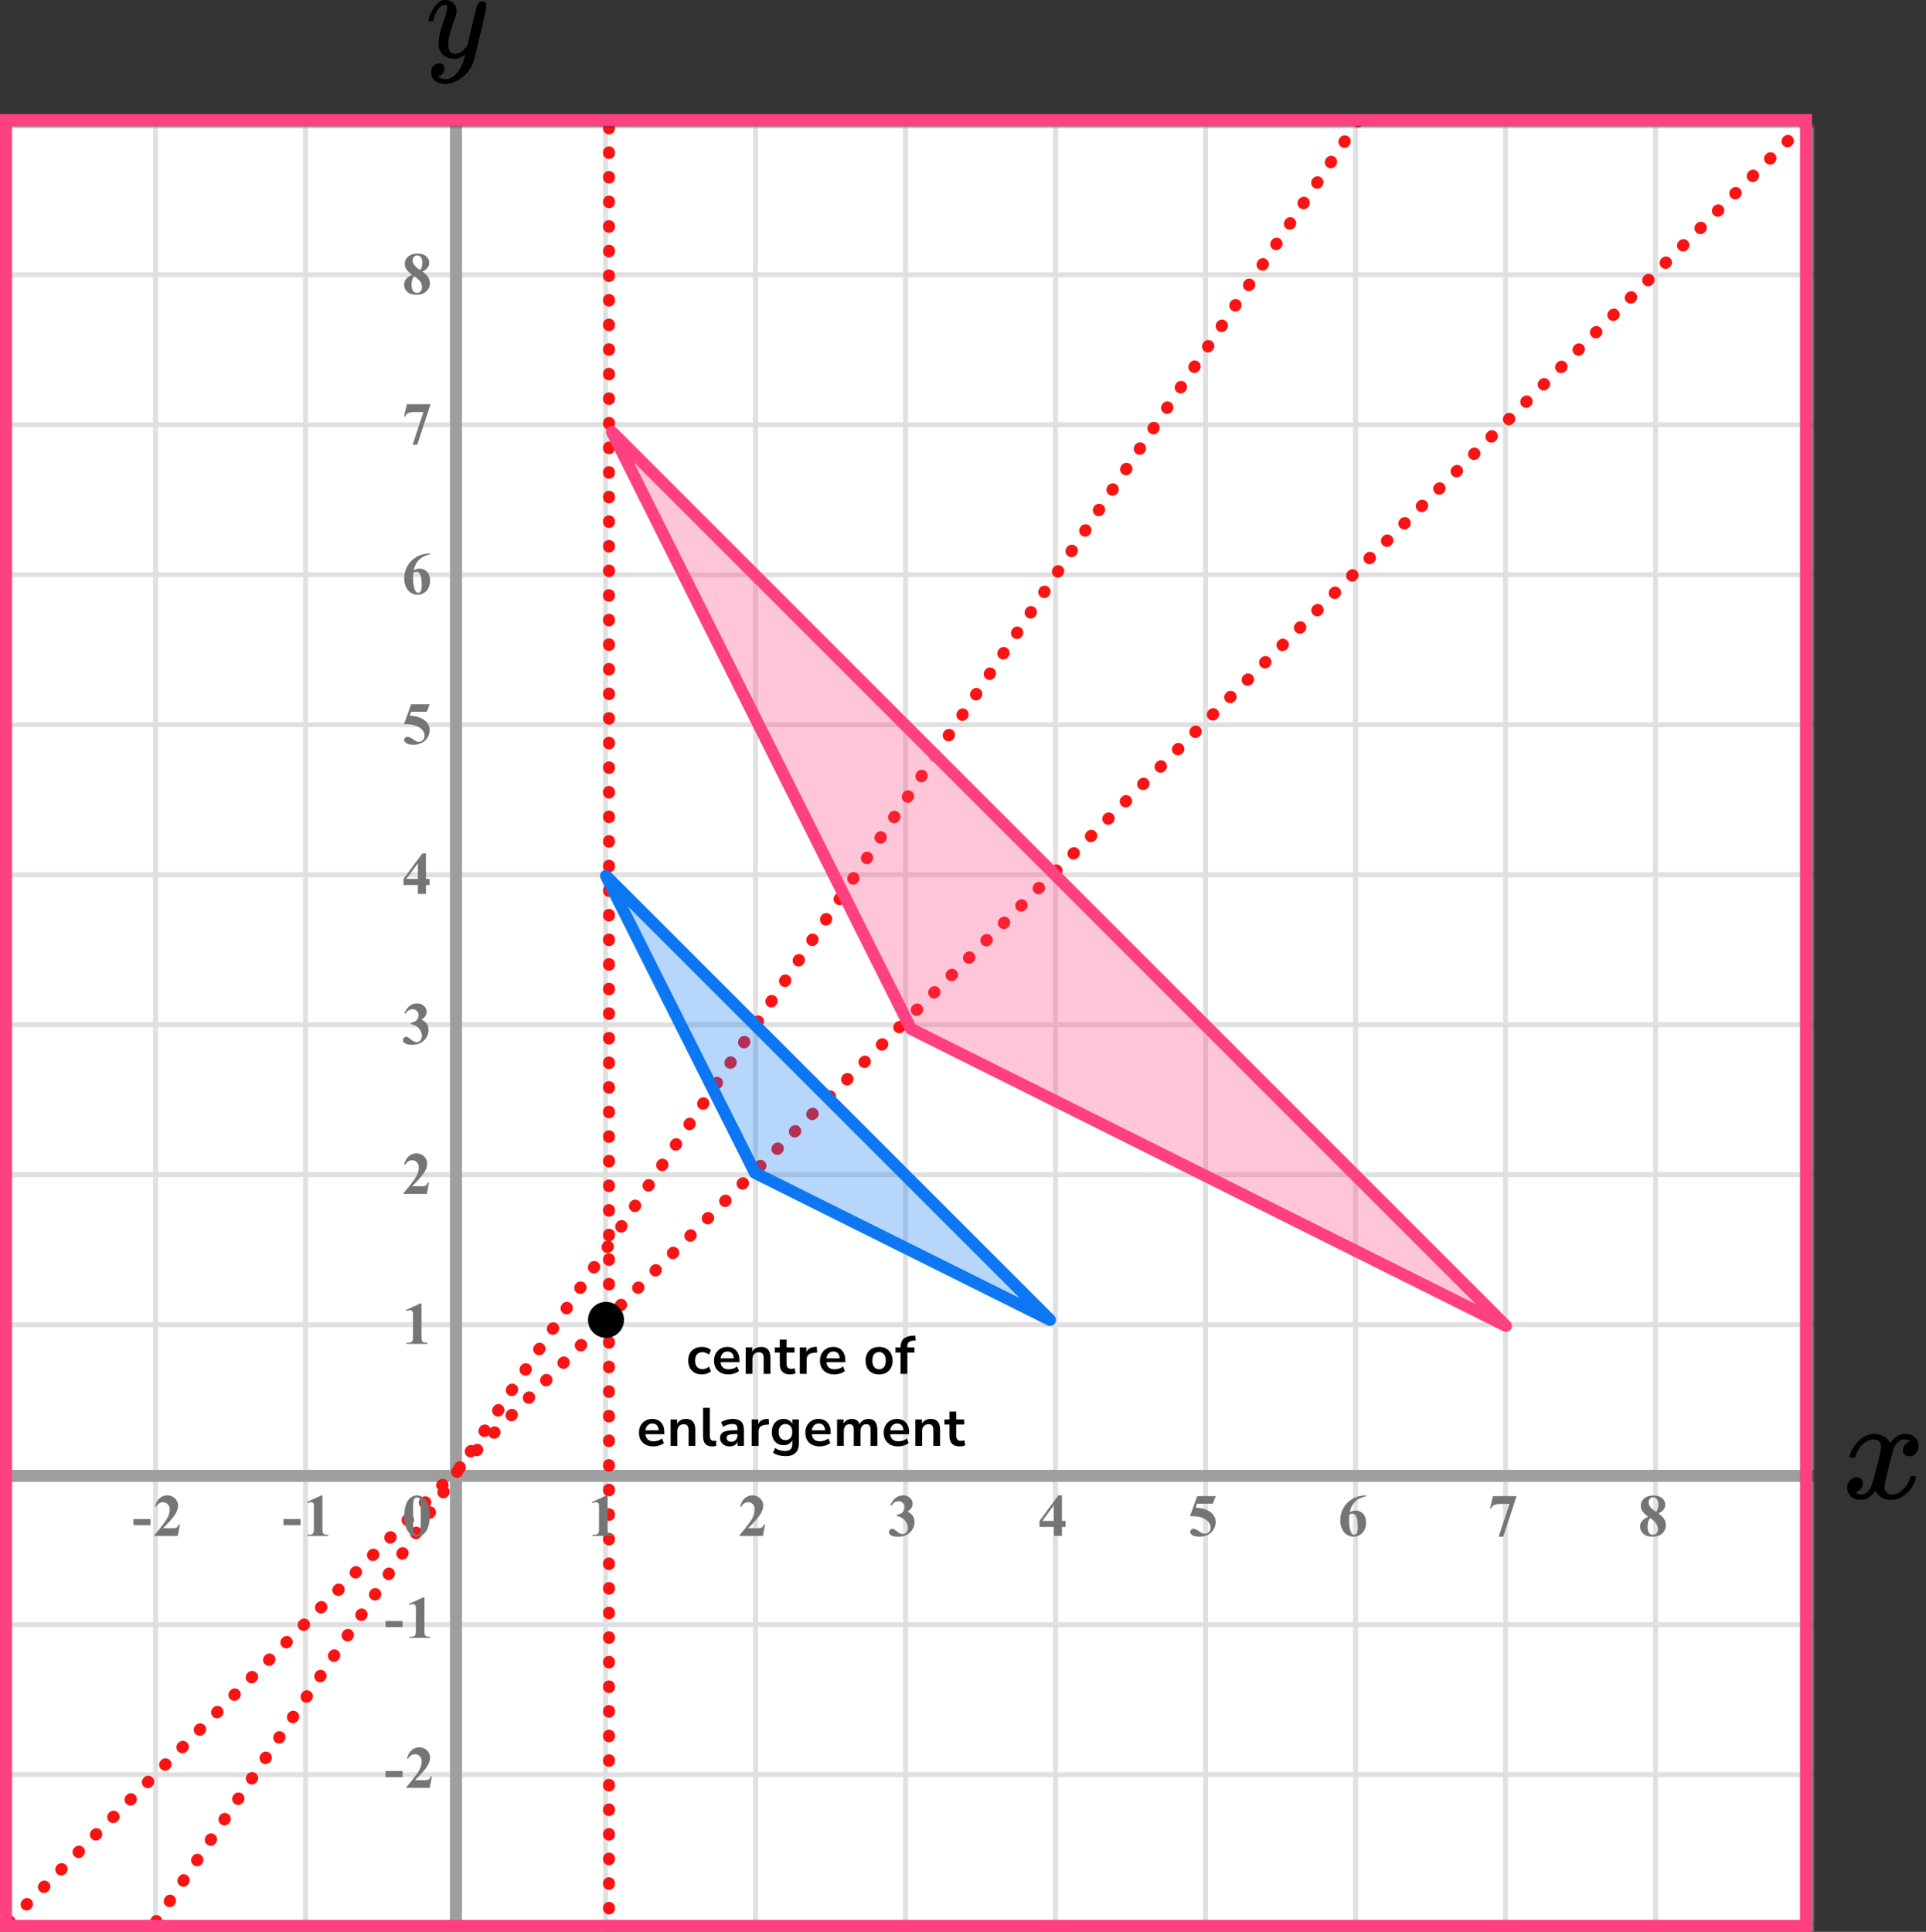
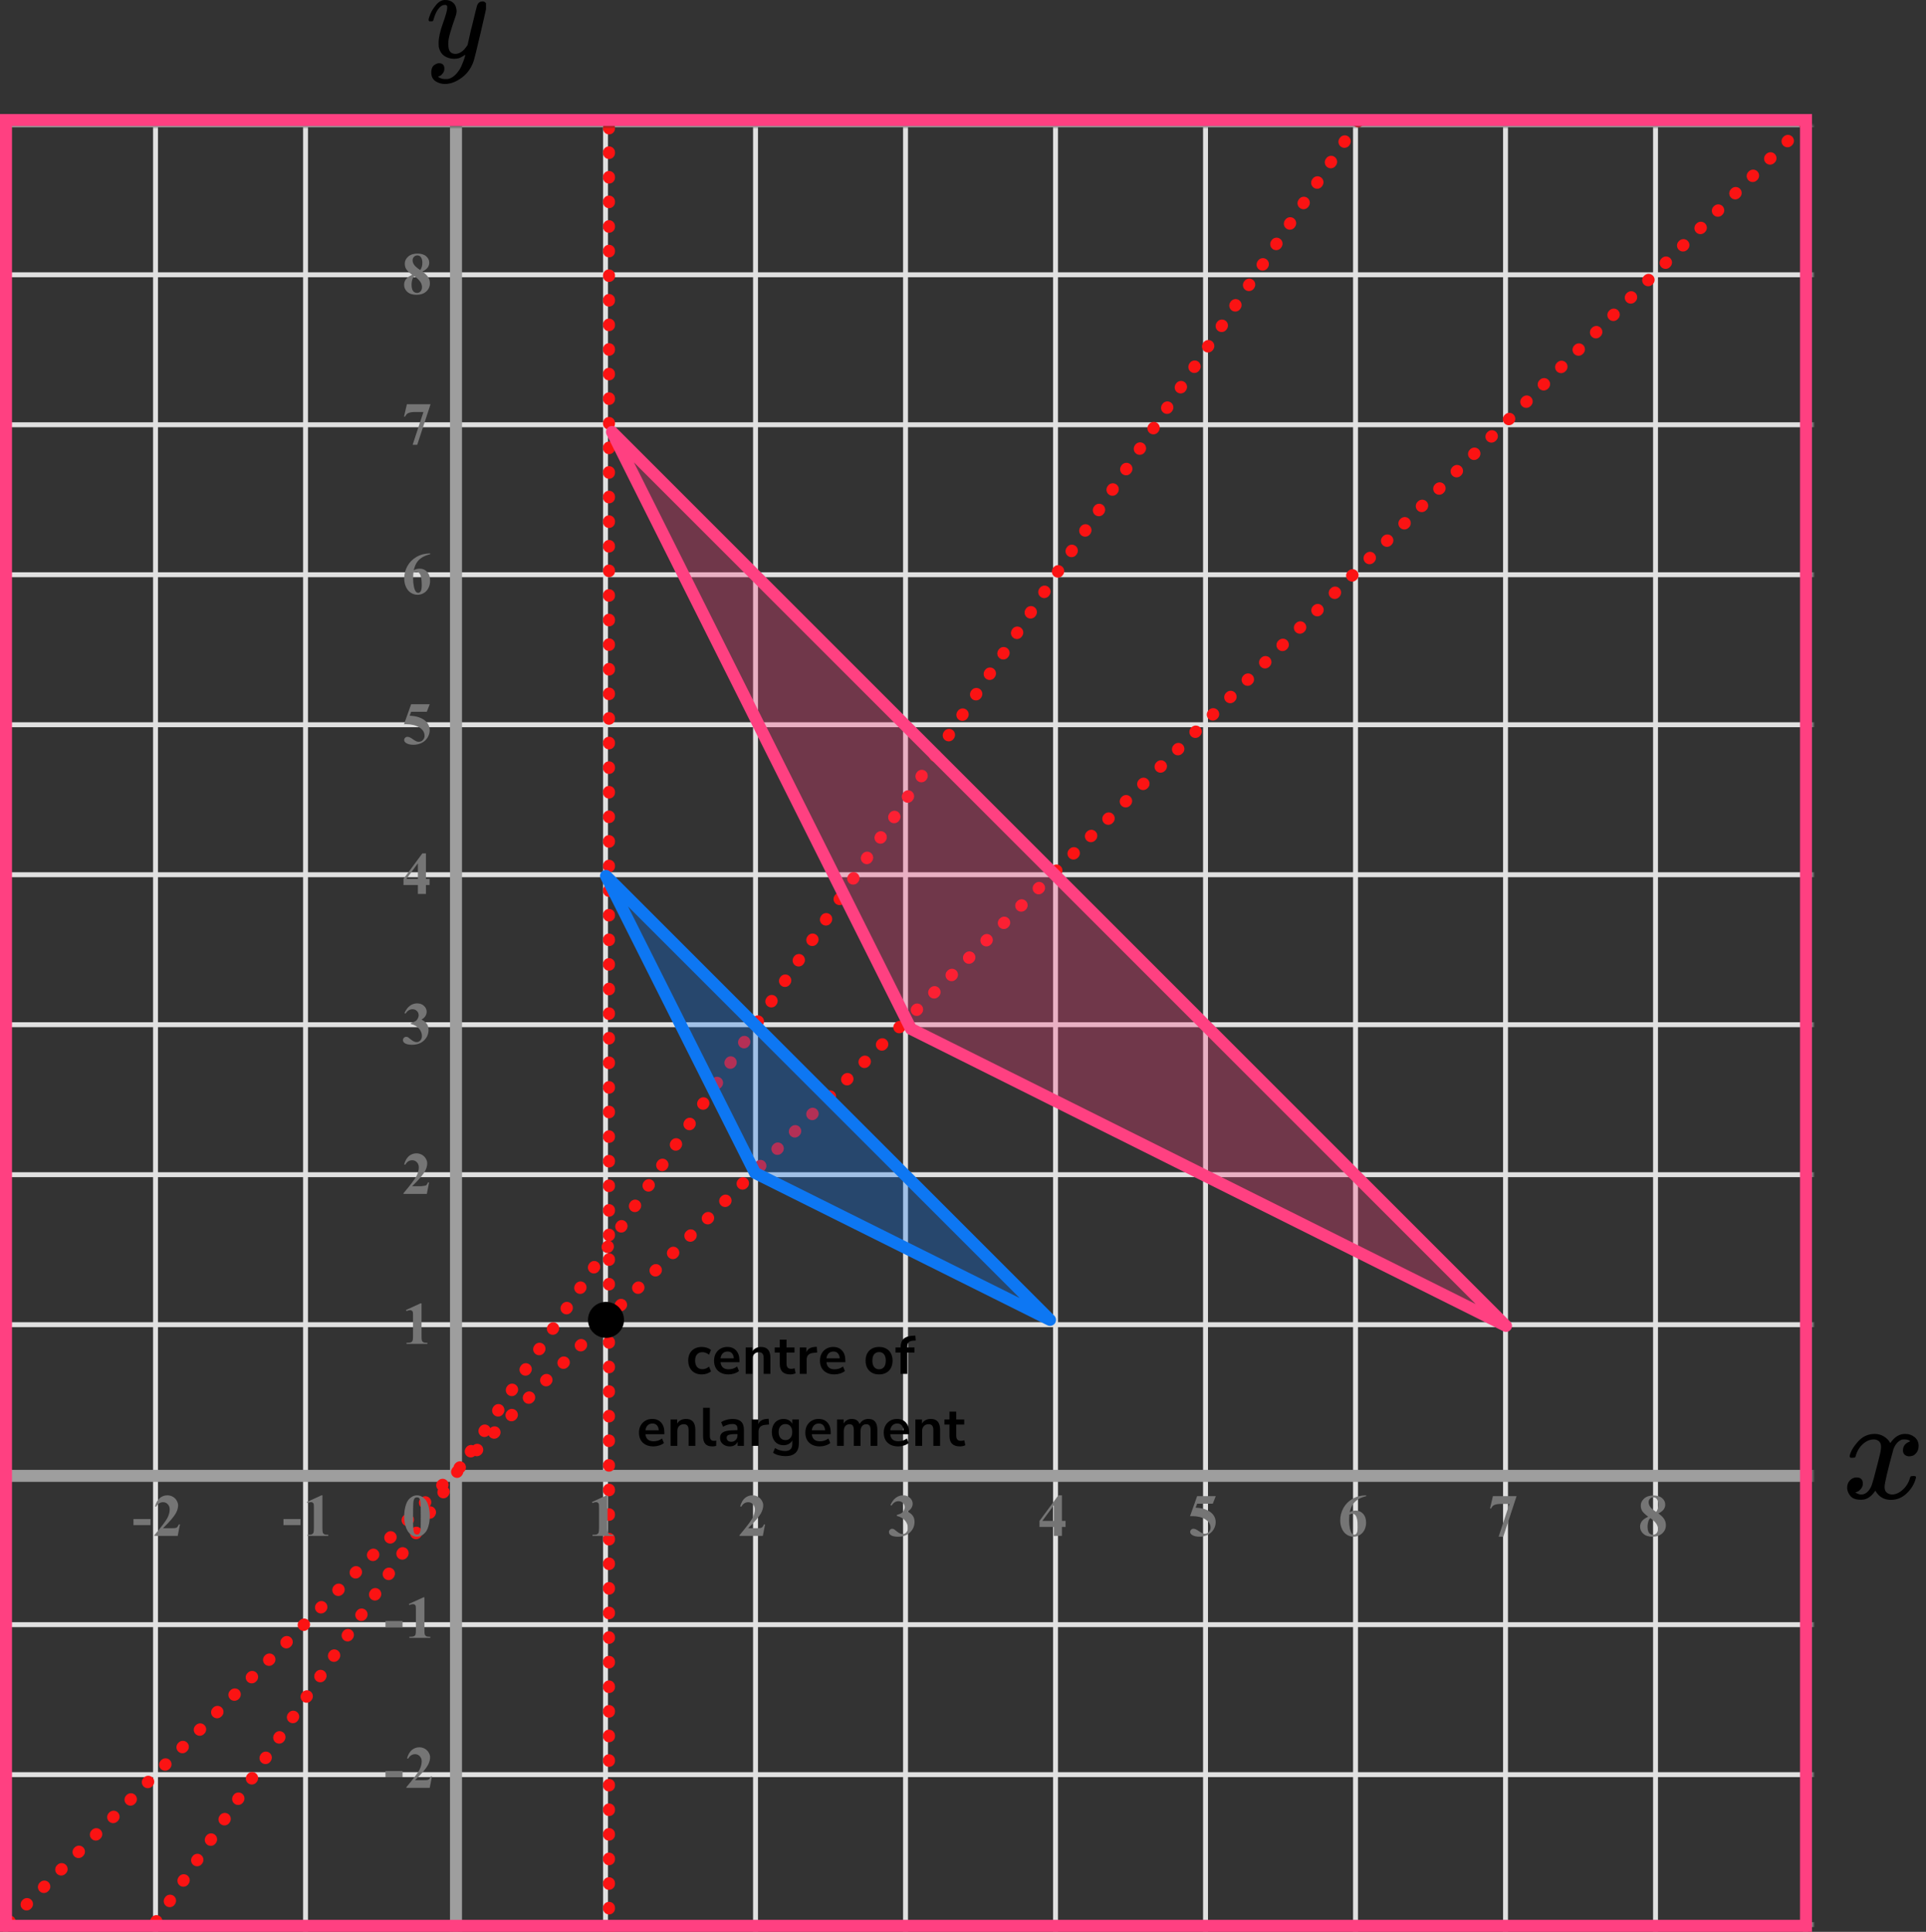
<svg xmlns="http://www.w3.org/2000/svg" width="321" height="322" viewBox="0 0 321 322" fill="none">
  <rect x="0" y="0" width="321" height="322" fill="#333333" stroke="none" />
  <mask id="mask0_2023:43737" style="mask-type:alpha" maskUnits="userSpaceOnUse" x="0" y="21" width="302" height="301">
    <rect y="21" width="302" height="301" fill="#C4C4C4" />
  </mask>
  <g mask="url(#mask0_2023:43737)">
    <mask id="mask1_2023:43737" style="mask-type:alpha" maskUnits="userSpaceOnUse" x="-72" y="-113" width="500" height="494">
      <rect x="-72" y="-113" width="500" height="493.421" fill="white" />
    </mask>
    <g mask="url(#mask1_2023:43737)">
-       <rect x="-72" y="-113" width="501.645" height="493.421" fill="white" />
      <line x1="0.921" y1="387.418" x2="0.921" y2="-106.003" stroke="#E0E0E0" stroke-width="0.822" />
      <line x1="25.921" y1="387.418" x2="25.921" y2="-106.003" stroke="#E0E0E0" stroke-width="0.822" />
      <line x1="50.922" y1="387.418" x2="50.922" y2="-106.003" stroke="#E0E0E0" stroke-width="0.82" />
      <line x1="75.921" y1="387.418" x2="75.921" y2="-106.003" stroke="#E0E0E0" stroke-width="0.822" />
      <line x1="100.921" y1="387.418" x2="100.921" y2="-106.003" stroke="#E0E0E0" stroke-width="0.822" />
      <line x1="125.921" y1="387.418" x2="125.921" y2="-106.003" stroke="#E0E0E0" stroke-width="0.822" />
      <line x1="150.922" y1="387.418" x2="150.922" y2="-106.003" stroke="#E0E0E0" stroke-width="0.82" />
      <line x1="175.921" y1="387.418" x2="175.921" y2="-106.003" stroke="#E0E0E0" stroke-width="0.822" />
      <line x1="200.921" y1="387.418" x2="200.921" y2="-106.003" stroke="#E0E0E0" stroke-width="0.822" />
      <line x1="225.921" y1="387.418" x2="225.921" y2="-106.003" stroke="#E0E0E0" stroke-width="0.822" />
      <line x1="250.922" y1="387.418" x2="250.922" y2="-106.003" stroke="#E0E0E0" stroke-width="0.82" />
      <line x1="275.921" y1="387.418" x2="275.921" y2="-106.003" stroke="#E0E0E0" stroke-width="0.822" />
      <line x1="300.921" y1="387.418" x2="300.921" y2="-106.003" stroke="#E0E0E0" stroke-width="0.822" />
      <line x1="431.289" y1="320.8" x2="-81.869" y2="320.8" stroke="#E0E0E0" stroke-width="0.822" />
      <line x1="431.289" y1="295.799" x2="-81.869" y2="295.799" stroke="#E0E0E0" stroke-width="0.82" />
      <line x1="431.289" y1="270.8" x2="-81.869" y2="270.8" stroke="#E0E0E0" stroke-width="0.822" />
      <line x1="431.289" y1="245.8" x2="-81.869" y2="245.8" stroke="#E0E0E0" stroke-width="0.822" />
      <line x1="431.289" y1="220.8" x2="-81.869" y2="220.8" stroke="#E0E0E0" stroke-width="0.822" />
      <line x1="431.289" y1="195.799" x2="-81.869" y2="195.799" stroke="#E0E0E0" stroke-width="0.82" />
      <line x1="431.289" y1="170.8" x2="-81.869" y2="170.8" stroke="#E0E0E0" stroke-width="0.822" />
      <line x1="431.289" y1="145.8" x2="-81.869" y2="145.8" stroke="#E0E0E0" stroke-width="0.822" />
      <line x1="431.289" y1="120.8" x2="-81.869" y2="120.8" stroke="#E0E0E0" stroke-width="0.822" />
      <line x1="431.289" y1="95.799" x2="-81.869" y2="95.799" stroke="#E0E0E0" stroke-width="0.82" />
      <line x1="431.289" y1="70.8" x2="-81.869" y2="70.8" stroke="#E0E0E0" stroke-width="0.822" />
      <line x1="431.289" y1="45.8" x2="-81.869" y2="45.8" stroke="#E0E0E0" stroke-width="0.822" />
      <line x1="431.289" y1="20.8" x2="-81.869" y2="20.8" stroke="#E0E0E0" stroke-width="0.822" />
    </g>
    <path d="M76 -16L76 334.5" stroke="#9E9E9E" stroke-width="2" />
    <path d="M-12 246L329 246" stroke="#9E9E9E" stroke-width="2" />
    <path d="M101.5 9V219.5M101.5 334.5V219.5M-10 332L101.5 219.5M312.5 9L101.5 219.5M235.5 6.5L101.5 207.5L16.5 334.5" stroke="#FB1313" stroke-width="2" stroke-linecap="round" stroke-dasharray="0.1 4" />
  </g>
  <path d="M101 146L175 220L125.832 195.5L101 146Z" fill="#0D77F3" fill-opacity="0.3" stroke="#0D77F3" stroke-width="2" stroke-linejoin="round" />
  <path d="M102 72L251 221L151.833 171.5L102 72Z" fill="#FF4081" fill-opacity="0.3" stroke="#FF4081" stroke-width="2" stroke-linejoin="round" />
  <path d="M71.634 252.689C71.634 253.35 71.541 253.967 71.356 254.54C71.245 254.892 71.095 255.18 70.906 255.404C70.721 255.629 70.509 255.808 70.272 255.941C70.034 256.072 69.775 256.137 69.495 256.137C69.176 256.137 68.888 256.055 68.631 255.893C68.374 255.73 68.146 255.497 67.947 255.194C67.804 254.973 67.679 254.678 67.571 254.311C67.431 253.812 67.361 253.298 67.361 252.768C67.361 252.048 67.462 251.387 67.664 250.785C67.83 250.287 68.082 249.906 68.421 249.643C68.759 249.376 69.118 249.242 69.495 249.242C69.879 249.242 70.237 249.374 70.569 249.638C70.905 249.898 71.15 250.25 71.307 250.692C71.525 251.301 71.634 251.967 71.634 252.689ZM70.13 252.68C70.13 251.521 70.123 250.845 70.11 250.653C70.078 250.201 70 249.895 69.876 249.735C69.795 249.631 69.663 249.579 69.481 249.579C69.341 249.579 69.23 249.618 69.148 249.696C69.028 249.81 68.947 250.012 68.904 250.302C68.862 250.588 68.841 251.592 68.841 253.314C68.841 254.252 68.873 254.88 68.939 255.199C68.987 255.43 69.057 255.585 69.148 255.663C69.24 255.741 69.36 255.78 69.51 255.78C69.672 255.78 69.795 255.728 69.876 255.624C70.013 255.442 70.091 255.16 70.11 254.779L70.13 252.68Z" fill="#757575" />
  <path d="M67.091 271.208H64.244V270.197H67.091V271.208ZM70.737 266.242V271.657C70.737 272.064 70.755 272.325 70.791 272.438C70.826 272.549 70.901 272.64 71.015 272.712C71.129 272.784 71.311 272.819 71.562 272.819H71.713V273H68.227V272.819H68.403C68.686 272.819 68.888 272.787 69.008 272.722C69.129 272.657 69.21 272.567 69.252 272.453C69.295 272.339 69.316 272.074 69.316 271.657V268.225C69.316 267.919 69.301 267.728 69.272 267.653C69.243 267.575 69.187 267.51 69.106 267.458C69.028 267.403 68.937 267.375 68.833 267.375C68.667 267.375 68.465 267.427 68.227 267.531L68.139 267.355L70.576 266.242H70.737Z" fill="#757575" />
  <path d="M67.091 296.208H64.244V295.197H67.091V296.208ZM71.621 298H67.724V297.893C68.919 296.47 69.643 295.513 69.897 295.021C70.154 294.53 70.283 294.05 70.283 293.581C70.283 293.239 70.177 292.956 69.965 292.731C69.754 292.504 69.495 292.39 69.189 292.39C68.688 292.39 68.299 292.64 68.022 293.142L67.841 293.078C68.017 292.453 68.284 291.991 68.642 291.691C69 291.392 69.414 291.242 69.882 291.242C70.218 291.242 70.524 291.32 70.8 291.477C71.077 291.633 71.294 291.848 71.45 292.121C71.606 292.391 71.684 292.645 71.684 292.883C71.684 293.316 71.564 293.755 71.323 294.201C70.994 294.803 70.276 295.643 69.169 296.721H70.6C70.952 296.721 71.18 296.706 71.284 296.677C71.391 296.647 71.479 296.599 71.547 296.53C71.616 296.459 71.705 296.311 71.816 296.086H71.992L71.621 298Z" fill="#757575" />
  <path d="M70.257 217.242V222.657C70.257 223.064 70.275 223.325 70.311 223.438C70.346 223.549 70.421 223.64 70.535 223.712C70.649 223.784 70.831 223.819 71.082 223.819H71.233V224H67.747V223.819H67.923C68.206 223.819 68.408 223.787 68.528 223.722C68.649 223.657 68.73 223.567 68.772 223.453C68.815 223.339 68.836 223.074 68.836 222.657V219.225C68.836 218.919 68.821 218.728 68.792 218.653C68.763 218.575 68.707 218.51 68.626 218.458C68.548 218.403 68.457 218.375 68.353 218.375C68.186 218.375 67.985 218.427 67.747 218.531L67.659 218.355L70.096 217.242H70.257Z" fill="#757575" />
-   <path d="M71.141 199H67.244V198.893C68.439 197.47 69.163 196.513 69.417 196.021C69.674 195.53 69.803 195.05 69.803 194.581C69.803 194.239 69.697 193.956 69.485 193.731C69.274 193.504 69.015 193.39 68.709 193.39C68.208 193.39 67.819 193.64 67.542 194.142L67.361 194.078C67.537 193.453 67.804 192.991 68.162 192.691C68.52 192.392 68.934 192.242 69.402 192.242C69.738 192.242 70.044 192.32 70.32 192.477C70.597 192.633 70.814 192.848 70.97 193.121C71.126 193.391 71.204 193.645 71.204 193.883C71.204 194.316 71.084 194.755 70.843 195.201C70.514 195.803 69.796 196.643 68.689 197.721H70.12C70.472 197.721 70.7 197.706 70.804 197.677C70.911 197.647 70.999 197.599 71.067 197.53C71.136 197.459 71.225 197.311 71.336 197.086H71.512L71.141 199Z" fill="#757575" />
+   <path d="M71.141 199H67.244V198.893C68.439 197.47 69.163 196.513 69.417 196.021C69.674 195.53 69.803 195.05 69.803 194.581C69.803 194.239 69.697 193.956 69.485 193.731C69.274 193.504 69.015 193.39 68.709 193.39C68.208 193.39 67.819 193.64 67.542 194.142L67.361 194.078C67.537 193.453 67.804 192.991 68.162 192.691C68.52 192.392 68.934 192.242 69.402 192.242C69.738 192.242 70.044 192.32 70.32 192.477C70.597 192.633 70.814 192.848 70.97 193.121C71.126 193.391 71.204 193.645 71.204 193.883C71.204 194.316 71.084 194.755 70.843 195.201C70.514 195.803 69.796 196.643 68.689 197.721H70.12C70.911 197.647 70.999 197.599 71.067 197.53C71.136 197.459 71.225 197.311 71.336 197.086H71.512L71.141 199Z" fill="#757575" />
  <path d="M68.48 170.68V170.509C68.851 170.401 69.108 170.302 69.251 170.211C69.394 170.117 69.518 169.975 69.622 169.786C69.726 169.594 69.778 169.4 69.778 169.205C69.778 168.935 69.679 168.704 69.481 168.512C69.285 168.316 69.041 168.219 68.748 168.219C68.292 168.219 67.905 168.46 67.586 168.941L67.405 168.878C67.64 168.334 67.939 167.926 68.304 167.652C68.671 167.379 69.08 167.242 69.529 167.242C69.988 167.242 70.366 167.382 70.662 167.662C70.962 167.942 71.111 168.269 71.111 168.644C71.111 168.888 71.041 169.124 70.901 169.352C70.765 169.576 70.548 169.775 70.252 169.947C70.633 170.133 70.922 170.362 71.121 170.636C71.323 170.906 71.424 171.246 71.424 171.656C71.424 172.346 71.173 172.934 70.672 173.419C70.174 173.901 69.505 174.142 68.665 174.142C68.105 174.142 67.697 174.049 67.439 173.863C67.254 173.733 67.161 173.565 67.161 173.36C67.161 173.211 67.215 173.084 67.322 172.979C67.43 172.872 67.553 172.818 67.693 172.818C67.801 172.818 67.902 172.841 67.996 172.887C68.048 172.913 68.232 173.056 68.548 173.316C68.867 173.574 69.165 173.702 69.441 173.702C69.682 173.702 69.889 173.608 70.061 173.419C70.234 173.227 70.32 172.984 70.32 172.691C70.32 172.245 70.164 171.835 69.852 171.461C69.539 171.083 69.082 170.823 68.48 170.68Z" fill="#757575" />
  <path d="M67.249 146.505L70.394 142.242H70.989V146.505H71.595V147.516H70.989V149H69.647V147.516H67.249V146.505ZM67.723 146.505H69.647V143.893L67.723 146.505Z" fill="#757575" />
  <path d="M68.523 117.379H71.624L71.131 118.639H68.523L68.274 119.298C69.397 119.34 70.262 119.62 70.867 120.138C71.365 120.564 71.614 121.095 71.614 121.729C71.614 122.136 71.499 122.535 71.268 122.926C71.037 123.313 70.711 123.613 70.291 123.824C69.871 124.033 69.41 124.137 68.909 124.137C68.369 124.137 67.954 124.036 67.664 123.834C67.462 123.691 67.361 123.528 67.361 123.346C67.361 123.206 67.413 123.082 67.518 122.975C67.625 122.867 67.749 122.813 67.889 122.813C68.016 122.813 68.144 122.84 68.274 122.892C68.405 122.944 68.628 123.08 68.943 123.302C69.142 123.438 69.313 123.533 69.456 123.585C69.557 123.624 69.671 123.644 69.798 123.644C70.065 123.644 70.291 123.546 70.477 123.351C70.665 123.155 70.76 122.921 70.76 122.647C70.76 122.075 70.473 121.609 69.9 121.251C69.328 120.893 68.605 120.714 67.732 120.714C67.644 120.714 67.513 120.715 67.337 120.719L68.523 117.379Z" fill="#757575" />
  <path d="M71.697 92.242V92.379C71.108 92.529 70.634 92.722 70.276 92.96C69.921 93.194 69.64 93.481 69.432 93.819C69.227 94.155 69.067 94.571 68.953 95.069C69.096 94.972 69.215 94.908 69.31 94.879C69.521 94.814 69.734 94.781 69.949 94.781C70.444 94.781 70.856 94.962 71.185 95.323C71.517 95.681 71.683 96.171 71.683 96.793C71.683 97.229 71.593 97.63 71.414 97.994C71.235 98.359 70.981 98.64 70.652 98.839C70.324 99.037 69.972 99.137 69.598 99.137C69.191 99.137 68.815 99.026 68.47 98.805C68.125 98.58 67.855 98.253 67.659 97.823C67.467 97.394 67.371 96.926 67.371 96.422C67.371 95.68 67.549 94.99 67.903 94.352C68.261 93.71 68.768 93.201 69.422 92.823C70.079 92.442 70.838 92.249 71.697 92.242ZM68.89 95.465C68.864 95.914 68.851 96.243 68.851 96.451C68.851 96.9 68.893 97.335 68.978 97.755C69.065 98.175 69.184 98.469 69.334 98.639C69.441 98.759 69.568 98.819 69.715 98.819C69.865 98.819 69.998 98.733 70.115 98.561C70.232 98.385 70.291 98.03 70.291 97.496C70.291 96.598 70.182 95.978 69.964 95.636C69.824 95.414 69.635 95.304 69.397 95.304C69.267 95.304 69.098 95.357 68.89 95.465Z" fill="#757575" />
  <path d="M68.772 74.137L70.574 68.673H69.202C68.665 68.673 68.261 68.743 67.991 68.883C67.802 68.981 67.646 69.164 67.522 69.435H67.337L67.815 67.379H71.761L69.539 74.137H68.772Z" fill="#757575" />
  <path d="M70.408 45.26C70.874 45.602 71.196 45.921 71.375 46.217C71.557 46.51 71.648 46.847 71.648 47.227C71.648 47.761 71.447 48.214 71.043 48.585C70.643 48.953 70.097 49.137 69.407 49.137C68.753 49.137 68.247 48.976 67.889 48.653C67.531 48.331 67.352 47.937 67.352 47.472C67.352 47.117 67.454 46.806 67.659 46.539C67.868 46.272 68.213 46.028 68.694 45.807C68.17 45.406 67.833 45.079 67.684 44.825C67.537 44.571 67.464 44.277 67.464 43.941C67.464 43.499 67.651 43.11 68.025 42.774C68.403 42.436 68.919 42.267 69.573 42.267C70.205 42.267 70.69 42.416 71.028 42.716C71.37 43.012 71.541 43.368 71.541 43.785C71.541 44.098 71.448 44.374 71.263 44.615C71.08 44.853 70.796 45.068 70.408 45.26ZM70.037 45.011C70.158 44.848 70.247 44.666 70.306 44.464C70.364 44.262 70.394 44.041 70.394 43.8C70.394 43.377 70.302 43.053 70.12 42.828C69.983 42.656 69.795 42.569 69.554 42.569C69.336 42.569 69.15 42.649 68.997 42.809C68.844 42.965 68.768 43.16 68.768 43.395C68.768 43.632 68.852 43.88 69.022 44.137C69.194 44.391 69.533 44.682 70.037 45.011ZM69.061 46.041C68.96 46.132 68.888 46.215 68.846 46.29C68.781 46.404 68.722 46.57 68.67 46.788C68.618 47.006 68.592 47.234 68.592 47.472C68.592 47.778 68.631 48.035 68.709 48.243C68.787 48.448 68.898 48.596 69.041 48.688C69.188 48.779 69.337 48.824 69.49 48.824C69.728 48.824 69.928 48.738 70.091 48.565C70.254 48.39 70.335 48.15 70.335 47.848C70.335 47.216 69.91 46.614 69.061 46.041Z" fill="#757575" />
  <path d="M50.091 254.208H47.244V253.197H50.091V254.208ZM53.737 249.242V254.657C53.737 255.064 53.755 255.325 53.791 255.438C53.826 255.549 53.901 255.64 54.015 255.712C54.129 255.784 54.312 255.819 54.562 255.819H54.714V256H51.227V255.819H51.403C51.686 255.819 51.888 255.787 52.008 255.722C52.129 255.657 52.21 255.567 52.252 255.453C52.295 255.339 52.316 255.074 52.316 254.657V251.225C52.316 250.919 52.301 250.728 52.272 250.653C52.243 250.575 52.187 250.51 52.106 250.458C52.028 250.403 51.937 250.375 51.833 250.375C51.667 250.375 51.465 250.427 51.227 250.531L51.139 250.355L53.576 249.242H53.737Z" fill="#757575" />
  <path d="M25.091 254.208H22.244V253.197H25.091V254.208ZM29.621 256H25.724V255.893C26.919 254.47 27.643 253.513 27.897 253.021C28.154 252.53 28.283 252.05 28.283 251.581C28.283 251.239 28.177 250.956 27.965 250.731C27.754 250.504 27.495 250.39 27.189 250.39C26.688 250.39 26.299 250.64 26.022 251.142L25.841 251.078C26.017 250.453 26.284 249.991 26.642 249.691C27 249.392 27.414 249.242 27.882 249.242C28.218 249.242 28.524 249.32 28.8 249.477C29.077 249.633 29.294 249.848 29.45 250.121C29.606 250.391 29.684 250.645 29.684 250.883C29.684 251.316 29.564 251.755 29.323 252.201C28.994 252.803 28.276 253.643 27.169 254.721H28.6C28.952 254.721 29.18 254.706 29.284 254.677C29.391 254.647 29.479 254.599 29.547 254.53C29.616 254.459 29.705 254.311 29.816 254.086H29.992L29.621 256Z" fill="#757575" />
  <path d="M101.257 249.242V254.657C101.257 255.064 101.275 255.325 101.311 255.438C101.346 255.549 101.421 255.64 101.535 255.712C101.649 255.784 101.831 255.819 102.082 255.819H102.233V256H98.747V255.819H98.923C99.206 255.819 99.408 255.787 99.528 255.722C99.649 255.657 99.73 255.567 99.772 255.453C99.815 255.339 99.836 255.074 99.836 254.657V251.225C99.836 250.919 99.821 250.728 99.792 250.653C99.763 250.575 99.707 250.51 99.626 250.458C99.548 250.403 99.457 250.375 99.353 250.375C99.186 250.375 98.985 250.427 98.747 250.531L98.659 250.355L101.096 249.242H101.257Z" fill="#757575" />
  <path d="M127.141 256H123.244V255.893C124.439 254.47 125.163 253.513 125.417 253.021C125.674 252.53 125.803 252.05 125.803 251.581C125.803 251.239 125.697 250.956 125.485 250.731C125.274 250.504 125.015 250.39 124.709 250.39C124.208 250.39 123.819 250.64 123.542 251.142L123.361 251.078C123.537 250.453 123.804 249.991 124.162 249.691C124.52 249.392 124.934 249.242 125.402 249.242C125.738 249.242 126.044 249.32 126.32 249.477C126.597 249.633 126.813 249.848 126.97 250.121C127.126 250.391 127.204 250.645 127.204 250.883C127.204 251.316 127.084 251.755 126.843 252.201C126.514 252.803 125.796 253.643 124.689 254.721H126.12C126.472 254.721 126.7 254.706 126.804 254.677C126.911 254.647 126.999 254.599 127.067 254.53C127.136 254.459 127.225 254.311 127.336 254.086H127.512L127.141 256Z" fill="#757575" />
  <path d="M149.479 252.68V252.509C149.851 252.401 150.108 252.302 150.251 252.211C150.394 252.117 150.518 251.975 150.622 251.786C150.726 251.594 150.778 251.4 150.778 251.205C150.778 250.935 150.679 250.704 150.48 250.512C150.285 250.316 150.041 250.219 149.748 250.219C149.292 250.219 148.905 250.46 148.586 250.941L148.405 250.878C148.64 250.334 148.939 249.926 149.304 249.652C149.672 249.379 150.08 249.242 150.529 249.242C150.988 249.242 151.366 249.382 151.662 249.662C151.962 249.942 152.111 250.269 152.111 250.644C152.111 250.888 152.041 251.124 151.901 251.352C151.765 251.576 151.548 251.775 151.252 251.947C151.633 252.133 151.923 252.362 152.121 252.636C152.323 252.906 152.424 253.246 152.424 253.656C152.424 254.346 152.173 254.934 151.672 255.419C151.174 255.901 150.505 256.142 149.665 256.142C149.105 256.142 148.697 256.049 148.439 255.863C148.254 255.733 148.161 255.565 148.161 255.36C148.161 255.211 148.215 255.084 148.322 254.979C148.43 254.872 148.553 254.818 148.693 254.818C148.801 254.818 148.902 254.841 148.996 254.887C149.048 254.913 149.232 255.056 149.548 255.316C149.867 255.574 150.165 255.702 150.441 255.702C150.682 255.702 150.889 255.608 151.062 255.419C151.234 255.227 151.32 254.984 151.32 254.691C151.32 254.245 151.164 253.835 150.852 253.461C150.539 253.083 150.082 252.823 149.479 252.68Z" fill="#757575" />
  <path d="M173.249 253.505L176.394 249.242H176.989V253.505H177.595V254.516H176.989V256H175.646V254.516H173.249V253.505ZM173.723 253.505H175.646V250.893L173.723 253.505Z" fill="#757575" />
  <path d="M199.523 249.379H202.624L202.131 250.639H199.523L199.274 251.298C200.397 251.34 201.262 251.62 201.867 252.138C202.365 252.564 202.614 253.095 202.614 253.729C202.614 254.136 202.499 254.535 202.268 254.926C202.036 255.313 201.711 255.613 201.291 255.824C200.871 256.033 200.41 256.137 199.909 256.137C199.369 256.137 198.954 256.036 198.664 255.834C198.462 255.691 198.361 255.528 198.361 255.346C198.361 255.206 198.413 255.082 198.518 254.975C198.625 254.867 198.749 254.813 198.889 254.813C199.016 254.813 199.144 254.84 199.274 254.892C199.405 254.944 199.628 255.08 199.943 255.302C200.142 255.438 200.313 255.533 200.456 255.585C200.557 255.624 200.671 255.644 200.798 255.644C201.065 255.644 201.291 255.546 201.477 255.351C201.665 255.155 201.76 254.921 201.76 254.647C201.76 254.075 201.473 253.609 200.9 253.251C200.327 252.893 199.605 252.714 198.732 252.714C198.645 252.714 198.513 252.715 198.337 252.719L199.523 249.379Z" fill="#757575" />
  <path d="M227.697 249.242V249.379C227.108 249.529 226.634 249.722 226.276 249.96C225.922 250.194 225.64 250.481 225.432 250.819C225.227 251.155 225.067 251.571 224.953 252.069C225.096 251.972 225.215 251.908 225.31 251.879C225.521 251.814 225.734 251.781 225.949 251.781C226.444 251.781 226.856 251.962 227.185 252.323C227.517 252.681 227.683 253.171 227.683 253.793C227.683 254.229 227.593 254.63 227.414 254.994C227.235 255.359 226.981 255.64 226.652 255.839C226.324 256.037 225.972 256.137 225.598 256.137C225.191 256.137 224.815 256.026 224.47 255.805C224.125 255.58 223.854 255.253 223.659 254.823C223.467 254.394 223.371 253.926 223.371 253.422C223.371 252.68 223.549 251.99 223.903 251.352C224.261 250.71 224.768 250.201 225.422 249.823C226.079 249.442 226.838 249.249 227.697 249.242ZM224.89 252.465C224.864 252.914 224.851 253.243 224.851 253.451C224.851 253.9 224.893 254.335 224.978 254.755C225.065 255.175 225.184 255.469 225.334 255.639C225.441 255.759 225.568 255.819 225.715 255.819C225.865 255.819 225.998 255.733 226.115 255.561C226.232 255.385 226.291 255.03 226.291 254.496C226.291 253.598 226.182 252.978 225.964 252.636C225.824 252.414 225.635 252.304 225.397 252.304C225.267 252.304 225.098 252.357 224.89 252.465Z" fill="#757575" />
  <path d="M249.772 256.137L251.574 250.673H250.202C249.665 250.673 249.261 250.743 248.991 250.883C248.802 250.98 248.646 251.164 248.522 251.435H248.337L248.815 249.379H252.761L250.539 256.137H249.772Z" fill="#757575" />
  <path d="M276.408 252.26C276.874 252.602 277.196 252.921 277.375 253.217C277.557 253.51 277.648 253.847 277.648 254.228C277.648 254.761 277.447 255.214 277.043 255.585C276.643 255.953 276.097 256.137 275.407 256.137C274.753 256.137 274.247 255.976 273.889 255.653C273.531 255.331 273.352 254.937 273.352 254.472C273.352 254.117 273.454 253.806 273.659 253.539C273.868 253.272 274.213 253.028 274.694 252.807C274.17 252.406 273.833 252.079 273.684 251.825C273.537 251.571 273.464 251.277 273.464 250.941C273.464 250.499 273.651 250.11 274.025 249.774C274.403 249.436 274.919 249.267 275.573 249.267C276.205 249.267 276.69 249.416 277.028 249.716C277.37 250.012 277.541 250.368 277.541 250.785C277.541 251.098 277.448 251.374 277.263 251.615C277.08 251.853 276.796 252.068 276.408 252.26ZM276.037 252.011C276.158 251.848 276.247 251.666 276.306 251.464C276.364 251.262 276.394 251.041 276.394 250.8C276.394 250.377 276.302 250.053 276.12 249.828C275.983 249.656 275.795 249.569 275.554 249.569C275.336 249.569 275.15 249.649 274.997 249.809C274.844 249.965 274.768 250.16 274.768 250.395C274.768 250.632 274.852 250.88 275.021 251.137C275.194 251.391 275.533 251.682 276.037 252.011ZM275.061 253.041C274.96 253.132 274.888 253.215 274.846 253.29C274.781 253.404 274.722 253.57 274.67 253.788C274.618 254.006 274.592 254.234 274.592 254.472C274.592 254.778 274.631 255.035 274.709 255.243C274.787 255.448 274.898 255.596 275.041 255.688C275.188 255.779 275.337 255.824 275.49 255.824C275.728 255.824 275.928 255.738 276.091 255.565C276.254 255.39 276.335 255.15 276.335 254.848C276.335 254.216 275.91 253.614 275.061 253.041Z" fill="#757575" />
  <g clip-path="url(#clip0_2023:43737)">
    <path d="M71.43 3.354C71.43 3.152 71.532 2.806 71.736 2.315C71.94 1.825 72.266 1.313 72.715 0.779C73.164 0.245 73.667 -0.014 74.225 0C74.783 0 75.231 0.166 75.572 0.498C75.912 0.829 76.088 1.291 76.102 1.883C76.075 2.157 76.055 2.308 76.041 2.337C76.041 2.38 75.932 2.712 75.714 3.332C75.497 3.953 75.272 4.652 75.041 5.431C74.81 6.21 74.701 6.83 74.715 7.292C74.715 7.912 74.81 8.345 75 8.59C75.191 8.836 75.476 8.965 75.857 8.98C76.17 8.98 76.463 8.901 76.735 8.742C77.007 8.583 77.218 8.417 77.367 8.244C77.517 8.071 77.7 7.833 77.918 7.53C77.918 7.516 77.952 7.371 78.02 7.097C78.088 6.823 78.183 6.398 78.306 5.821C78.428 5.244 78.557 4.71 78.693 4.219C79.21 2.056 79.496 0.923 79.55 0.822C79.727 0.433 80.02 0.238 80.428 0.238C80.605 0.238 80.747 0.289 80.856 0.389C80.965 0.49 81.04 0.577 81.081 0.649C81.121 0.721 81.135 0.786 81.121 0.844C81.121 1.031 80.788 2.546 80.122 5.388C79.455 8.23 79.074 9.788 78.979 10.062C78.598 11.259 77.938 12.211 77 12.918C76.061 13.625 75.123 13.986 74.184 14C73.572 14 73.035 13.841 72.572 13.524C72.11 13.207 71.879 12.731 71.879 12.096C71.879 11.778 71.926 11.512 72.021 11.295C72.117 11.079 72.246 10.92 72.409 10.819C72.572 10.718 72.708 10.646 72.817 10.603C72.926 10.559 73.042 10.538 73.164 10.538C73.763 10.538 74.062 10.841 74.062 11.447C74.062 11.735 73.98 11.988 73.817 12.204C73.654 12.42 73.497 12.565 73.348 12.637C73.198 12.709 73.11 12.745 73.082 12.745L73.021 12.767C73.048 12.839 73.178 12.925 73.409 13.026C73.64 13.127 73.871 13.178 74.103 13.178H74.266C74.497 13.178 74.674 13.163 74.796 13.134C75.245 13.005 75.66 12.731 76.041 12.312C76.422 11.894 76.714 11.447 76.918 10.971C77.122 10.495 77.279 10.091 77.388 9.759C77.496 9.427 77.551 9.211 77.551 9.11L77.428 9.196C77.347 9.254 77.218 9.333 77.041 9.434C76.864 9.535 76.687 9.622 76.51 9.694C76.238 9.766 75.973 9.802 75.714 9.802C75.089 9.802 74.538 9.643 74.062 9.326C73.586 9.009 73.273 8.497 73.123 7.79C73.11 7.689 73.103 7.465 73.103 7.119C73.103 6.297 73.341 5.222 73.817 3.895C74.293 2.568 74.531 1.724 74.531 1.363C74.531 1.349 74.531 1.334 74.531 1.32C74.531 1.19 74.531 1.104 74.531 1.06C74.531 1.017 74.504 0.967 74.449 0.909C74.395 0.851 74.32 0.822 74.225 0.822H74.143C73.831 0.822 73.545 0.959 73.286 1.233C73.028 1.507 72.824 1.803 72.674 2.121C72.525 2.438 72.409 2.741 72.327 3.029C72.246 3.318 72.191 3.477 72.164 3.505C72.137 3.534 72.028 3.549 71.838 3.549H71.552C71.471 3.462 71.43 3.397 71.43 3.354Z" fill="black" />
  </g>
  <path d="M308.272 242.717C308.386 242.037 308.826 241.252 309.593 240.362C310.36 239.472 311.307 239.018 312.432 239.002C313.003 239.002 313.526 239.148 313.999 239.439C314.472 239.731 314.823 240.095 315.051 240.532C315.737 239.512 316.561 239.002 317.523 239.002C318.127 239.002 318.649 239.18 319.09 239.536C319.53 239.892 319.759 240.37 319.775 240.969C319.775 241.438 319.661 241.818 319.432 242.11C319.204 242.401 318.984 242.579 318.772 242.644C318.559 242.709 318.372 242.741 318.209 242.741C317.899 242.741 317.646 242.652 317.45 242.474C317.254 242.296 317.156 242.061 317.156 241.77C317.156 241.025 317.564 240.516 318.38 240.24C318.2 240.03 317.874 239.925 317.401 239.925C317.189 239.925 317.034 239.941 316.936 239.973C316.316 240.232 315.859 240.766 315.565 241.576C314.586 245.153 314.097 247.24 314.097 247.839C314.097 248.292 314.227 248.616 314.488 248.81C314.749 249.005 315.035 249.102 315.345 249.102C315.949 249.102 316.544 248.835 317.132 248.301C317.719 247.766 318.119 247.111 318.331 246.334C318.38 246.172 318.429 246.083 318.478 246.067C318.527 246.051 318.657 246.035 318.869 246.018H318.967C319.212 246.018 319.334 246.083 319.334 246.213C319.334 246.229 319.318 246.318 319.286 246.48C319.024 247.402 318.519 248.22 317.768 248.932C317.017 249.644 316.145 250 315.149 250C314.007 250 313.142 249.49 312.555 248.471C311.886 249.474 311.119 249.976 310.254 249.976H310.107C309.308 249.976 308.737 249.765 308.394 249.345C308.051 248.924 307.872 248.479 307.855 248.009C307.855 247.491 308.01 247.07 308.321 246.747C308.631 246.423 308.998 246.261 309.422 246.261C310.124 246.261 310.474 246.601 310.474 247.281C310.474 247.605 310.376 247.888 310.181 248.131C309.985 248.373 309.797 248.535 309.618 248.616C309.438 248.697 309.332 248.738 309.3 248.738L309.226 248.762C309.226 248.778 309.275 248.81 309.373 248.859C309.471 248.908 309.601 248.964 309.765 249.029C309.928 249.094 310.083 249.118 310.23 249.102C310.817 249.102 311.323 248.738 311.747 248.009C311.894 247.75 312.082 247.2 312.31 246.358C312.538 245.517 312.767 244.643 312.995 243.736C313.224 242.83 313.354 242.296 313.387 242.134C313.469 241.697 313.509 241.381 313.509 241.187C313.509 240.734 313.387 240.41 313.142 240.216C312.897 240.022 312.62 239.925 312.31 239.925C311.657 239.925 311.045 240.184 310.474 240.702C309.903 241.22 309.503 241.883 309.275 242.692C309.242 242.838 309.202 242.919 309.153 242.935C309.104 242.951 308.973 242.968 308.761 242.984H308.418C308.321 242.887 308.272 242.798 308.272 242.717Z" fill="black" />
  <path d="M116.978 229.09C116.516 229.09 116.114 228.997 115.772 228.811C115.43 228.619 115.166 228.349 114.98 228.001C114.794 227.653 114.701 227.245 114.701 226.777C114.701 226.309 114.794 225.907 114.98 225.571C115.166 225.229 115.43 224.968 115.772 224.788C116.114 224.602 116.516 224.509 116.978 224.509C117.26 224.509 117.539 224.554 117.815 224.644C118.091 224.734 118.319 224.86 118.499 225.022L118.166 225.805C118.01 225.667 117.833 225.562 117.635 225.49C117.443 225.418 117.257 225.382 117.077 225.382C116.687 225.382 116.384 225.505 116.168 225.751C115.958 225.991 115.853 226.336 115.853 226.786C115.853 227.23 115.958 227.581 116.168 227.839C116.384 228.091 116.687 228.217 117.077 228.217C117.251 228.217 117.437 228.181 117.635 228.109C117.833 228.037 118.01 227.929 118.166 227.785L118.499 228.577C118.319 228.733 118.088 228.859 117.806 228.955C117.53 229.045 117.254 229.09 116.978 229.09ZM121.42 229.09C120.922 229.09 120.493 228.997 120.133 228.811C119.773 228.625 119.494 228.361 119.296 228.019C119.104 227.677 119.008 227.272 119.008 226.804C119.008 226.348 119.101 225.949 119.287 225.607C119.479 225.265 119.74 224.998 120.07 224.806C120.406 224.608 120.787 224.509 121.213 224.509C121.837 224.509 122.329 224.707 122.689 225.103C123.055 225.499 123.238 226.039 123.238 226.723V227.056H120.088C120.172 227.842 120.622 228.235 121.438 228.235C121.684 228.235 121.93 228.199 122.176 228.127C122.422 228.049 122.647 227.929 122.851 227.767L123.166 228.523C122.956 228.697 122.692 228.835 122.374 228.937C122.056 229.039 121.738 229.09 121.42 229.09ZM121.258 225.274C120.928 225.274 120.661 225.376 120.457 225.58C120.253 225.784 120.13 226.06 120.088 226.408H122.302C122.278 226.042 122.176 225.763 121.996 225.571C121.822 225.373 121.576 225.274 121.258 225.274ZM124.279 229V224.599H125.377V225.283C125.527 225.031 125.728 224.839 125.98 224.707C126.238 224.575 126.526 224.509 126.844 224.509C127.882 224.509 128.401 225.112 128.401 226.318V229H127.276V226.372C127.276 226.03 127.21 225.781 127.078 225.625C126.952 225.469 126.754 225.391 126.484 225.391C126.154 225.391 125.89 225.496 125.692 225.706C125.5 225.91 125.404 226.183 125.404 226.525V229H124.279ZM131.71 229.09C130.546 229.09 129.964 228.514 129.964 227.362V225.445H129.118V224.599H129.964V223.285H131.089V224.599H132.421V225.445H131.089V227.299C131.089 227.587 131.152 227.803 131.278 227.947C131.404 228.091 131.608 228.163 131.89 228.163C131.974 228.163 132.061 228.154 132.151 228.136C132.241 228.112 132.334 228.088 132.43 228.064L132.601 228.892C132.493 228.952 132.355 229 132.187 229.036C132.025 229.072 131.866 229.09 131.71 229.09ZM133.298 229V224.599H134.396V225.373C134.612 224.851 135.074 224.563 135.782 224.509L136.124 224.482L136.196 225.436L135.548 225.499C134.81 225.571 134.441 225.949 134.441 226.633V229H133.298ZM139.071 229.09C138.573 229.09 138.144 228.997 137.784 228.811C137.424 228.625 137.145 228.361 136.947 228.019C136.755 227.677 136.659 227.272 136.659 226.804C136.659 226.348 136.752 225.949 136.938 225.607C137.13 225.265 137.391 224.998 137.721 224.806C138.057 224.608 138.438 224.509 138.864 224.509C139.488 224.509 139.98 224.707 140.34 225.103C140.706 225.499 140.889 226.039 140.889 226.723V227.056H137.739C137.823 227.842 138.273 228.235 139.089 228.235C139.335 228.235 139.581 228.199 139.827 228.127C140.073 228.049 140.298 227.929 140.502 227.767L140.817 228.523C140.607 228.697 140.343 228.835 140.025 228.937C139.707 229.039 139.389 229.09 139.071 229.09ZM138.909 225.274C138.579 225.274 138.312 225.376 138.108 225.58C137.904 225.784 137.781 226.06 137.739 226.408H139.953C139.929 226.042 139.827 225.763 139.647 225.571C139.473 225.373 139.227 225.274 138.909 225.274ZM146.513 229.09C146.057 229.09 145.661 228.997 145.325 228.811C144.989 228.625 144.728 228.361 144.542 228.019C144.356 227.671 144.263 227.263 144.263 226.795C144.263 226.327 144.356 225.922 144.542 225.58C144.728 225.238 144.989 224.974 145.325 224.788C145.661 224.602 146.057 224.509 146.513 224.509C146.969 224.509 147.365 224.602 147.701 224.788C148.037 224.974 148.298 225.238 148.484 225.58C148.67 225.922 148.763 226.327 148.763 226.795C148.763 227.263 148.67 227.671 148.484 228.019C148.298 228.361 148.037 228.625 147.701 228.811C147.365 228.997 146.969 229.09 146.513 229.09ZM146.513 228.235C146.849 228.235 147.119 228.115 147.323 227.875C147.527 227.629 147.629 227.269 147.629 226.795C147.629 226.315 147.527 225.958 147.323 225.724C147.119 225.484 146.849 225.364 146.513 225.364C146.177 225.364 145.907 225.484 145.703 225.724C145.499 225.958 145.397 226.315 145.397 226.795C145.397 227.269 145.499 227.629 145.703 227.875C145.907 228.115 146.177 228.235 146.513 228.235ZM150.095 229V225.445H149.249V224.599H150.095V224.59C150.095 223.966 150.257 223.495 150.581 223.177C150.911 222.859 151.421 222.679 152.111 222.637L152.552 222.61L152.624 223.438L152.21 223.465C151.85 223.489 151.595 223.579 151.445 223.735C151.295 223.885 151.22 224.11 151.22 224.41V224.599H152.417V225.445H151.22V229H150.095ZM108.908 241.09C108.41 241.09 107.981 240.997 107.621 240.811C107.261 240.625 106.982 240.361 106.784 240.019C106.592 239.677 106.496 239.272 106.496 238.804C106.496 238.348 106.589 237.949 106.775 237.607C106.967 237.265 107.228 236.998 107.558 236.806C107.894 236.608 108.275 236.509 108.701 236.509C109.325 236.509 109.817 236.707 110.177 237.103C110.543 237.499 110.726 238.039 110.726 238.723V239.056H107.576C107.66 239.842 108.11 240.235 108.926 240.235C109.172 240.235 109.418 240.199 109.664 240.127C109.91 240.049 110.135 239.929 110.339 239.767L110.654 240.523C110.444 240.697 110.18 240.835 109.862 240.937C109.544 241.039 109.226 241.09 108.908 241.09ZM108.746 237.274C108.416 237.274 108.149 237.376 107.945 237.58C107.741 237.784 107.618 238.06 107.576 238.408H109.79C109.766 238.042 109.664 237.763 109.484 237.571C109.31 237.373 109.064 237.274 108.746 237.274ZM111.767 241V236.599H112.865V237.283C113.015 237.031 113.216 236.839 113.468 236.707C113.726 236.575 114.014 236.509 114.332 236.509C115.37 236.509 115.889 237.112 115.889 238.318V241H114.764V238.372C114.764 238.03 114.698 237.781 114.566 237.625C114.44 237.469 114.242 237.391 113.972 237.391C113.642 237.391 113.378 237.496 113.18 237.706C112.988 237.91 112.892 238.183 112.892 238.525V241H111.767ZM118.712 241.09C118.19 241.09 117.803 240.949 117.551 240.667C117.305 240.379 117.182 239.959 117.182 239.407V234.655H118.307V239.353C118.307 239.893 118.535 240.163 118.991 240.163C119.057 240.163 119.123 240.16 119.189 240.154C119.255 240.148 119.318 240.136 119.378 240.118L119.36 241.009C119.144 241.063 118.928 241.09 118.712 241.09ZM121.655 241.09C121.337 241.09 121.052 241.03 120.8 240.91C120.554 240.784 120.359 240.616 120.215 240.406C120.077 240.196 120.008 239.959 120.008 239.695C120.008 239.371 120.092 239.116 120.26 238.93C120.428 238.738 120.701 238.6 121.079 238.516C121.457 238.432 121.964 238.39 122.6 238.39H122.915V238.201C122.915 237.901 122.849 237.685 122.717 237.553C122.585 237.421 122.363 237.355 122.051 237.355C121.805 237.355 121.553 237.394 121.295 237.472C121.037 237.544 120.776 237.658 120.512 237.814L120.188 237.049C120.344 236.941 120.527 236.848 120.737 236.77C120.953 236.686 121.178 236.623 121.412 236.581C121.652 236.533 121.877 236.509 122.087 236.509C122.729 236.509 123.206 236.659 123.518 236.959C123.83 237.253 123.986 237.712 123.986 238.336V241H122.933V240.298C122.831 240.544 122.669 240.739 122.447 240.883C122.225 241.021 121.961 241.09 121.655 241.09ZM121.889 240.316C122.183 240.316 122.426 240.214 122.618 240.01C122.816 239.806 122.915 239.548 122.915 239.236V239.038H122.609C122.045 239.038 121.652 239.083 121.43 239.173C121.214 239.257 121.106 239.413 121.106 239.641C121.106 239.839 121.175 240.001 121.313 240.127C121.451 240.253 121.643 240.316 121.889 240.316ZM125.278 241V236.599H126.376V237.373C126.592 236.851 127.054 236.563 127.762 236.509L128.104 236.482L128.176 237.436L127.528 237.499C126.79 237.571 126.421 237.949 126.421 238.633V241H125.278ZM130.934 242.71C130.526 242.71 130.142 242.662 129.782 242.566C129.428 242.476 129.116 242.335 128.846 242.143L129.17 241.36C129.422 241.528 129.692 241.651 129.98 241.729C130.268 241.813 130.556 241.855 130.844 241.855C131.648 241.855 132.05 241.468 132.05 240.694V240.091C131.924 240.337 131.729 240.532 131.465 240.676C131.207 240.82 130.919 240.892 130.601 240.892C130.205 240.892 129.86 240.802 129.566 240.622C129.272 240.436 129.044 240.178 128.882 239.848C128.72 239.518 128.639 239.134 128.639 238.696C128.639 238.258 128.72 237.877 128.882 237.553C129.044 237.223 129.272 236.968 129.566 236.788C129.86 236.602 130.205 236.509 130.601 236.509C130.931 236.509 131.225 236.584 131.483 236.734C131.741 236.878 131.93 237.073 132.05 237.319V236.599H133.148V240.559C133.148 241.273 132.959 241.81 132.581 242.17C132.203 242.53 131.654 242.71 130.934 242.71ZM130.907 240.037C131.255 240.037 131.531 239.917 131.735 239.677C131.939 239.437 132.041 239.11 132.041 238.696C132.041 238.282 131.939 237.958 131.735 237.724C131.531 237.484 131.255 237.364 130.907 237.364C130.559 237.364 130.283 237.484 130.079 237.724C129.875 237.958 129.773 238.282 129.773 238.696C129.773 239.11 129.875 239.437 130.079 239.677C130.283 239.917 130.559 240.037 130.907 240.037ZM136.633 241.09C136.135 241.09 135.706 240.997 135.346 240.811C134.986 240.625 134.707 240.361 134.509 240.019C134.317 239.677 134.221 239.272 134.221 238.804C134.221 238.348 134.314 237.949 134.5 237.607C134.692 237.265 134.953 236.998 135.283 236.806C135.619 236.608 136 236.509 136.426 236.509C137.05 236.509 137.542 236.707 137.902 237.103C138.268 237.499 138.451 238.039 138.451 238.723V239.056H135.301C135.385 239.842 135.835 240.235 136.651 240.235C136.897 240.235 137.143 240.199 137.389 240.127C137.635 240.049 137.86 239.929 138.064 239.767L138.379 240.523C138.169 240.697 137.905 240.835 137.587 240.937C137.269 241.039 136.951 241.09 136.633 241.09ZM136.471 237.274C136.141 237.274 135.874 237.376 135.67 237.58C135.466 237.784 135.343 238.06 135.301 238.408H137.515C137.491 238.042 137.389 237.763 137.209 237.571C137.035 237.373 136.789 237.274 136.471 237.274ZM139.509 241V236.599H140.607V237.274C140.739 237.034 140.922 236.848 141.156 236.716C141.39 236.578 141.66 236.509 141.966 236.509C142.626 236.509 143.058 236.797 143.262 237.373C143.4 237.103 143.598 236.893 143.856 236.743C144.114 236.587 144.408 236.509 144.738 236.509C145.728 236.509 146.223 237.112 146.223 238.318V241H145.098V238.363C145.098 238.027 145.041 237.781 144.927 237.625C144.819 237.469 144.633 237.391 144.369 237.391C144.075 237.391 143.844 237.496 143.676 237.706C143.508 237.91 143.424 238.195 143.424 238.561V241H142.299V238.363C142.299 238.027 142.242 237.781 142.128 237.625C142.02 237.469 141.837 237.391 141.579 237.391C141.285 237.391 141.054 237.496 140.886 237.706C140.718 237.91 140.634 238.195 140.634 238.561V241H139.509ZM149.703 241.09C149.205 241.09 148.776 240.997 148.416 240.811C148.056 240.625 147.777 240.361 147.579 240.019C147.387 239.677 147.291 239.272 147.291 238.804C147.291 238.348 147.384 237.949 147.57 237.607C147.762 237.265 148.023 236.998 148.353 236.806C148.689 236.608 149.07 236.509 149.496 236.509C150.12 236.509 150.612 236.707 150.972 237.103C151.338 237.499 151.521 238.039 151.521 238.723V239.056H148.371C148.455 239.842 148.905 240.235 149.721 240.235C149.967 240.235 150.213 240.199 150.459 240.127C150.705 240.049 150.93 239.929 151.134 239.767L151.449 240.523C151.239 240.697 150.975 240.835 150.657 240.937C150.339 241.039 150.021 241.09 149.703 241.09ZM149.541 237.274C149.211 237.274 148.944 237.376 148.74 237.58C148.536 237.784 148.413 238.06 148.371 238.408H150.585C150.561 238.042 150.459 237.763 150.279 237.571C150.105 237.373 149.859 237.274 149.541 237.274ZM152.562 241V236.599H153.66V237.283C153.81 237.031 154.011 236.839 154.263 236.707C154.521 236.575 154.809 236.509 155.127 236.509C156.165 236.509 156.684 237.112 156.684 238.318V241H155.559V238.372C155.559 238.03 155.493 237.781 155.361 237.625C155.235 237.469 155.037 237.391 154.767 237.391C154.437 237.391 154.173 237.496 153.975 237.706C153.783 237.91 153.687 238.183 153.687 238.525V241H152.562ZM159.993 241.09C158.829 241.09 158.247 240.514 158.247 239.362V237.445H157.401V236.599H158.247V235.285H159.372V236.599H160.704V237.445H159.372V239.299C159.372 239.587 159.435 239.803 159.561 239.947C159.687 240.091 159.891 240.163 160.173 240.163C160.257 240.163 160.344 240.154 160.434 240.136C160.524 240.112 160.617 240.088 160.713 240.064L160.884 240.892C160.776 240.952 160.638 241 160.47 241.036C160.308 241.072 160.149 241.09 159.993 241.09Z" fill="black" />
  <circle cx="101" cy="220" r="3" fill="black" />
  <rect x="1" y="20" width="300" height="301" stroke="#FF4081" stroke-width="2" />
  <defs>
    <clipPath id="clip0_2023:43737">
      <rect width="10" height="14" fill="white" transform="translate(71)" />
    </clipPath>
  </defs>
</svg>